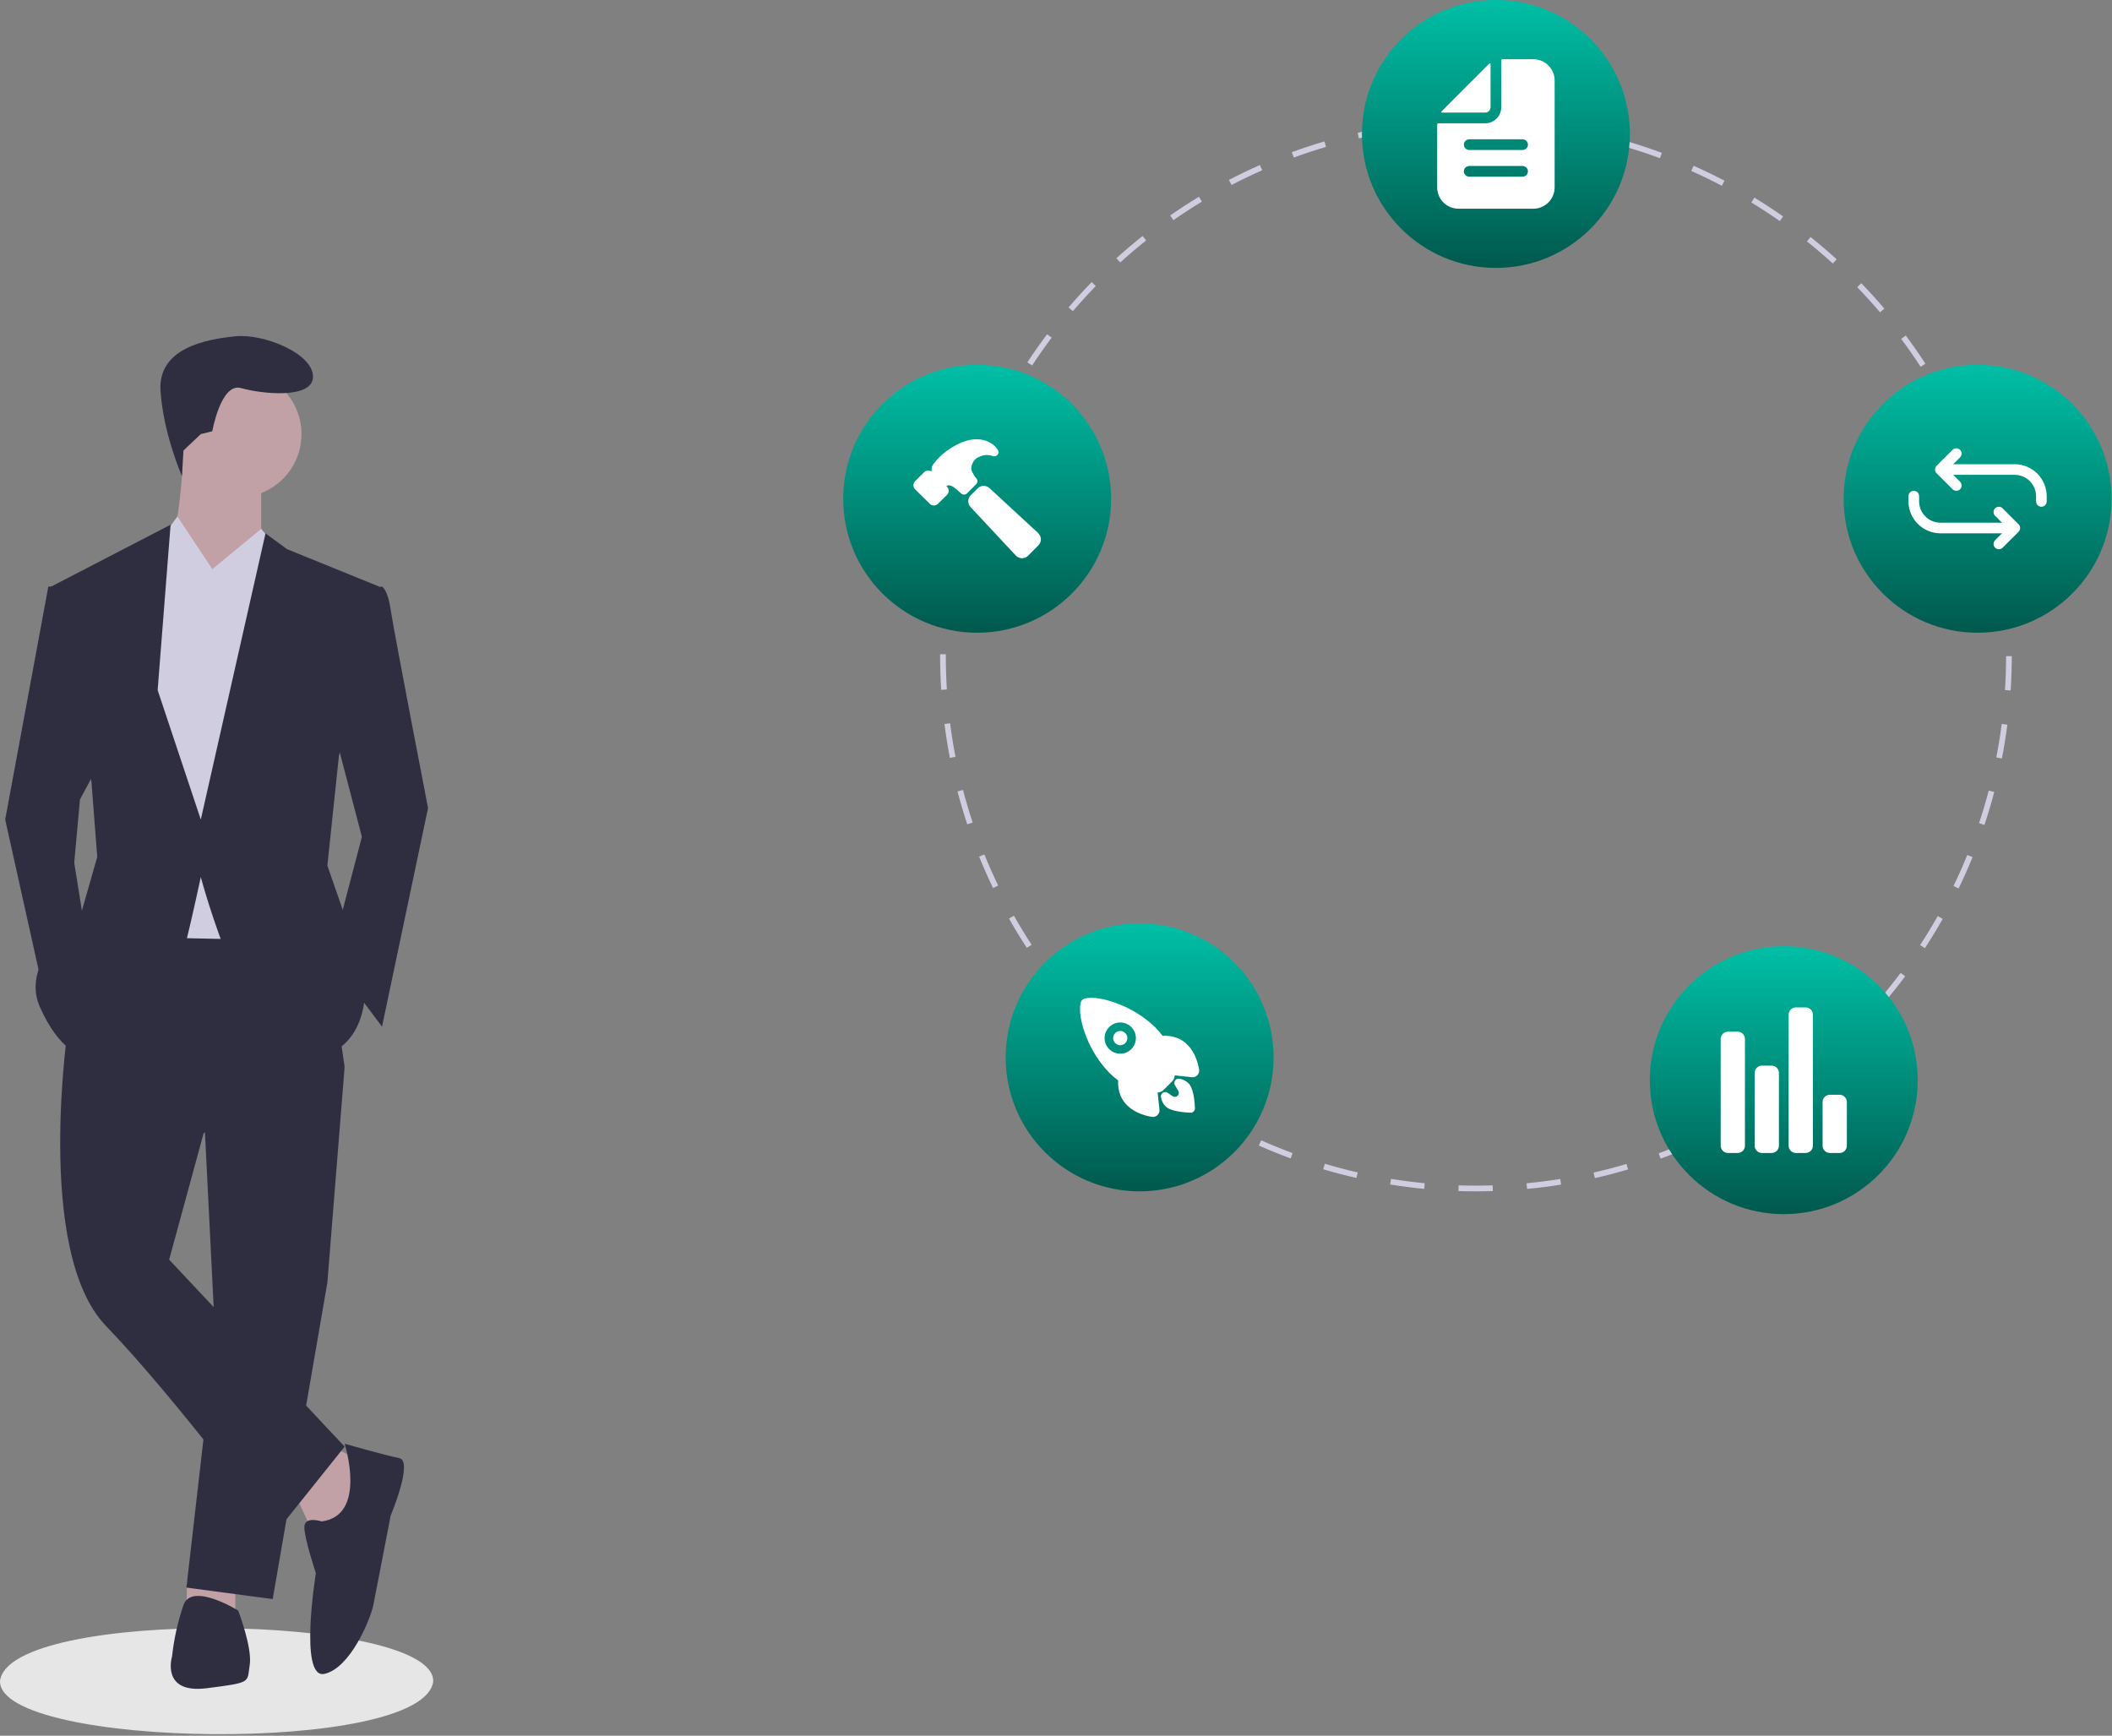
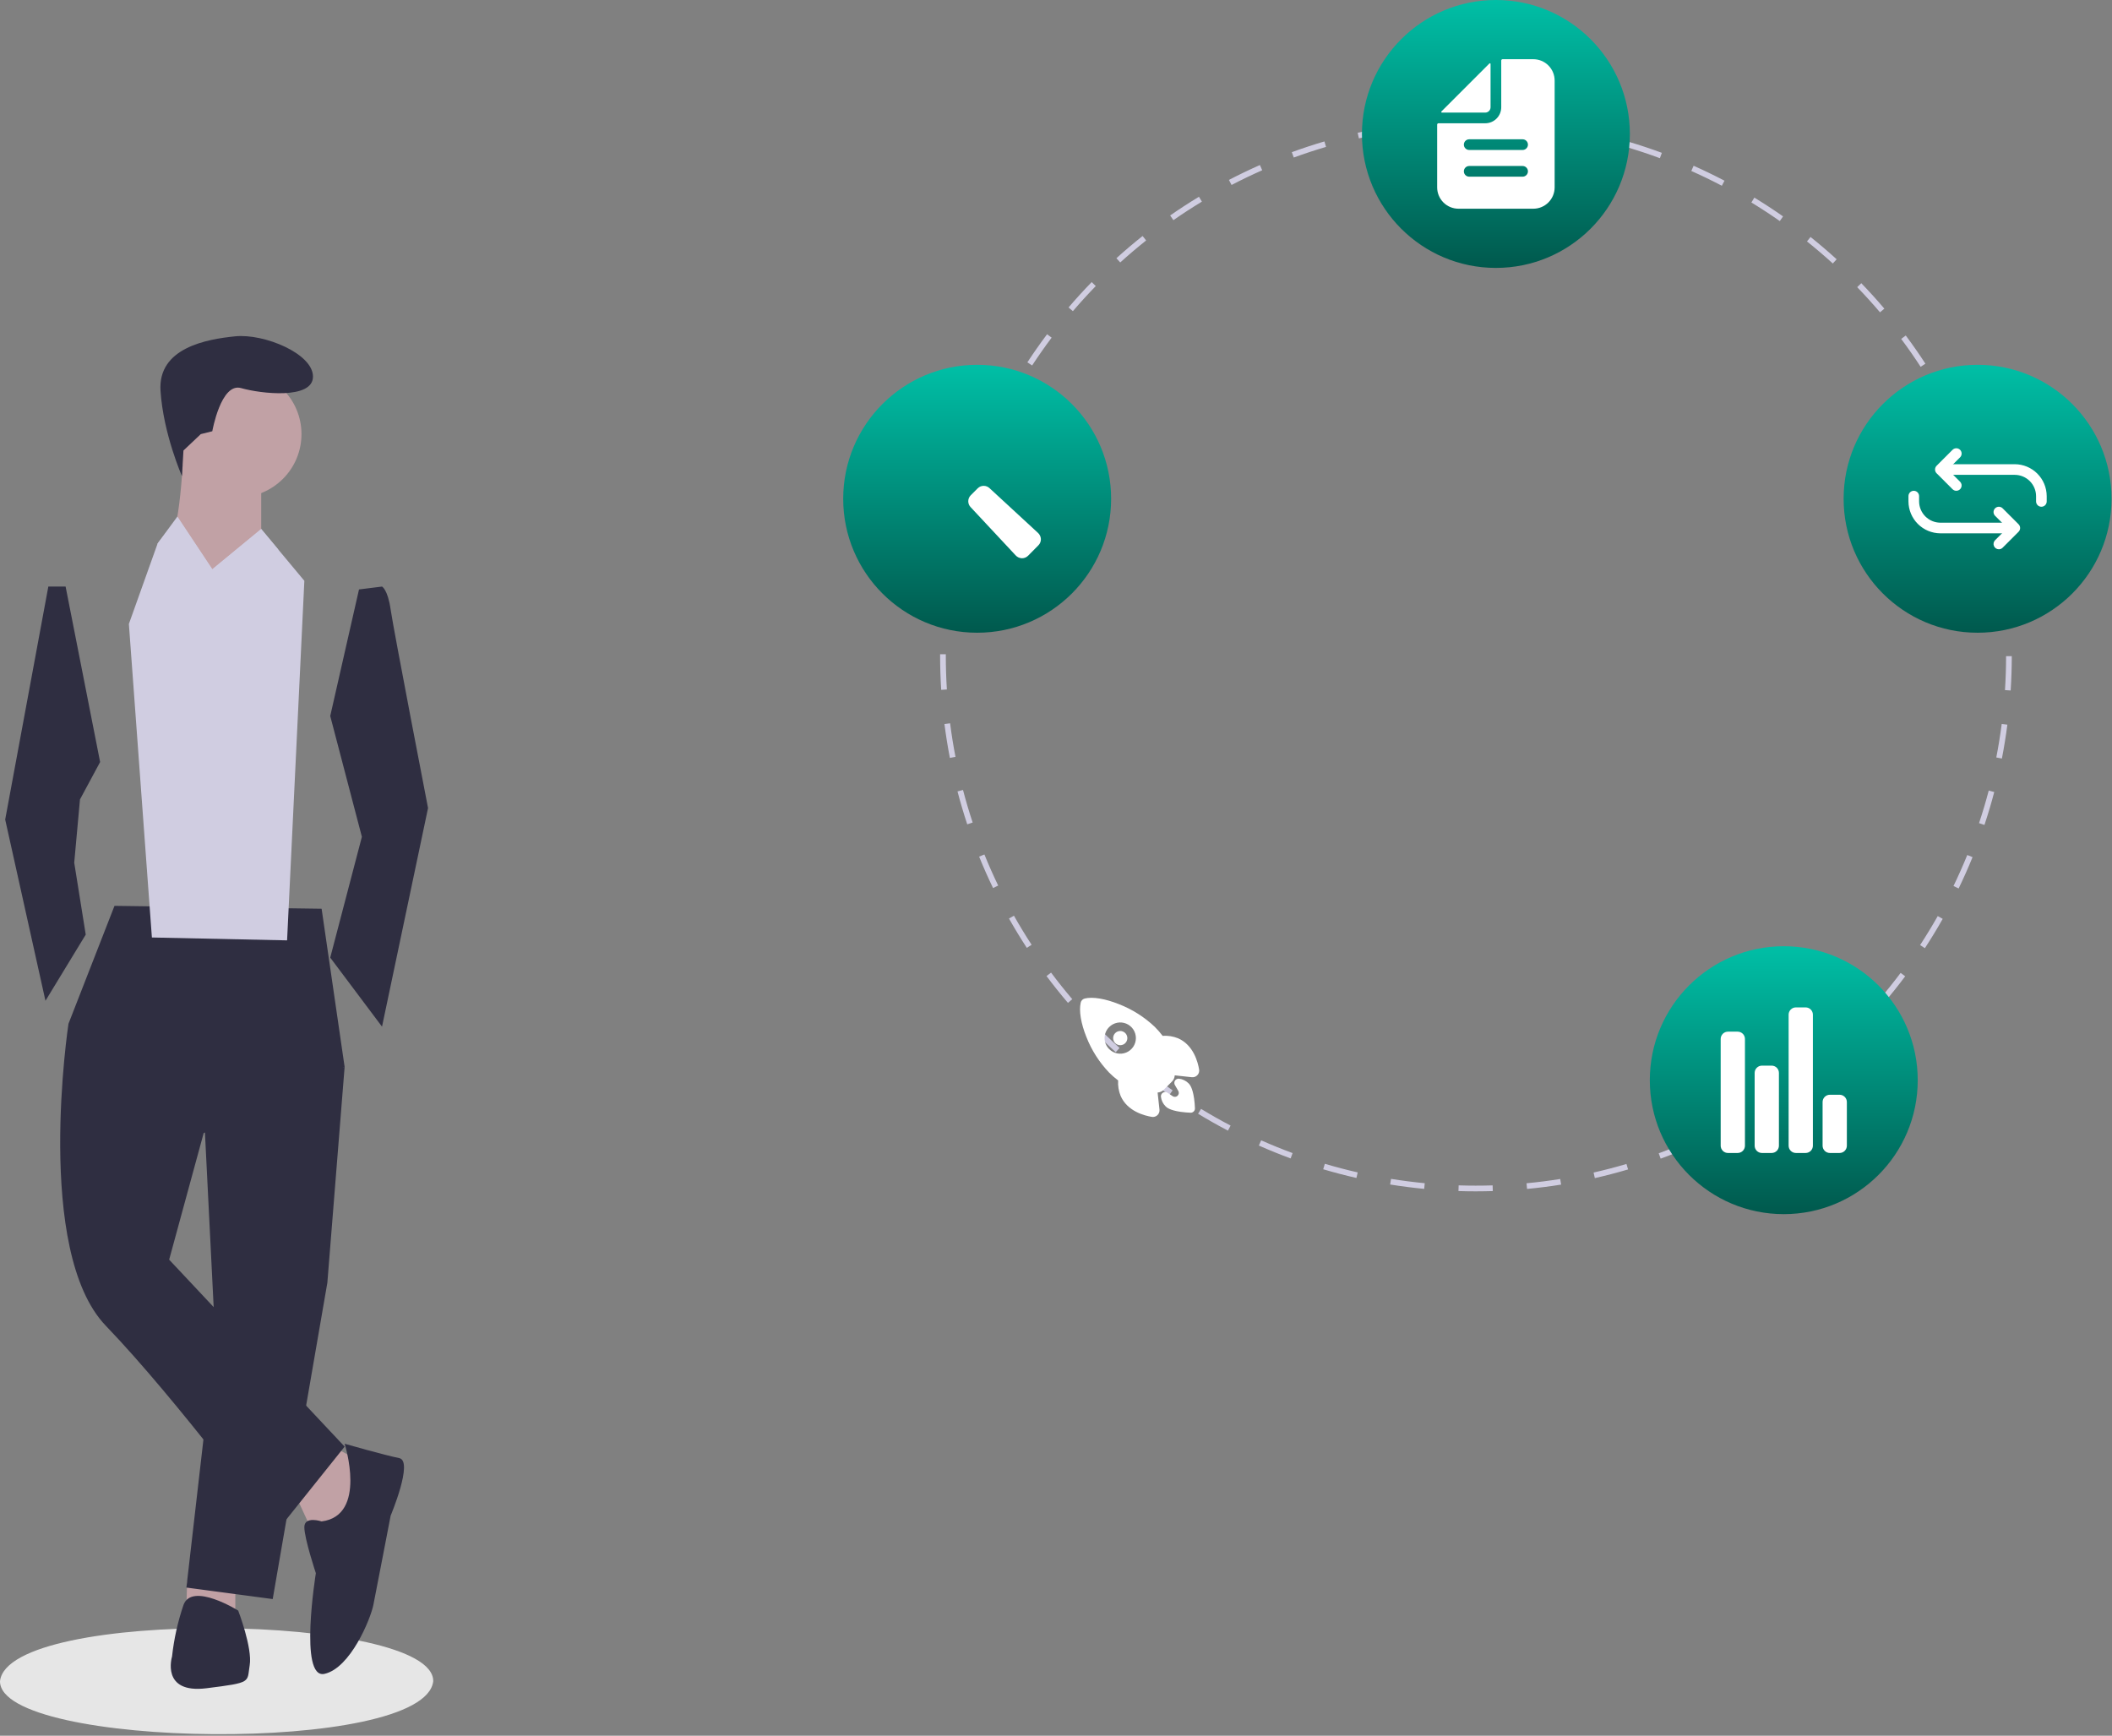
<svg xmlns="http://www.w3.org/2000/svg" width="741" height="609" viewBox="0 0 741 609" fill="none">
  <rect x="0" y="0" width="741" height="609" fill="#808080" stroke="none" />
  <g clip-path="url(#clip0_207_113)">
    <path d="M0 589.863C-0.226 613.568 149.154 615.741 152 589.864C152.226 566.16 2.846 563.988 0 589.863Z" fill="#E6E6E6" />
    <path d="M116.874 507.569L127.976 513.624L120.911 536.837L109.81 537.846L103.754 524.726L116.874 507.569Z" fill="#C1A1A5" />
    <path d="M82.56 553.994V565.095L65.403 564.086L65.642 554.943L82.56 553.994Z" fill="#C1A1A5" />
    <path d="M120.911 374.348L114.856 450.042L95.68 561.058L65.403 557.021L75.495 469.217L71.458 388.478L120.911 374.348Z" fill="#2F2E41" />
    <path d="M40.172 317.831L112.838 318.84L120.911 374.349L71.459 397.561L59.348 441.968L120.911 507.569L96.69 537.846C96.69 537.846 62.375 491.421 37.144 465.181C11.913 438.94 24.024 359.21 24.024 359.21L40.172 317.831Z" fill="#2F2E41" />
    <path d="M83.569 174.518C71.307 174.518 61.366 164.577 61.366 152.315C61.366 140.052 71.307 130.111 83.569 130.111C95.832 130.111 105.773 140.052 105.773 152.315C105.773 164.577 95.832 174.518 83.569 174.518Z" fill="#C1A1A5" />
    <path d="M91.643 167.454V189.657L76.505 213.879C76.505 213.879 53.292 196.722 58.338 192.685C63.385 188.648 64.394 157.361 64.394 157.361L91.643 167.454Z" fill="#C1A1A5" />
    <path d="M91.643 185.62L106.782 203.786L100.726 329.941L53.292 328.932L45.218 218.925L55.31 190.666L62.233 181.247L74.486 199.749L91.643 185.62Z" fill="#D0CDE1" />
    <path d="M115.865 251.221L126.967 293.609L115.865 335.997L134.032 360.219L150.18 283.517C150.18 283.517 138.069 220.944 137.059 213.879C136.05 206.814 134.032 205.805 134.032 205.805L125.958 206.814L115.865 251.221Z" fill="#2F2E41" />
    <path d="M35.126 267.368L28.061 280.489L26.042 302.692L30.079 327.923L15.95 351.136L1.821 287.553L16.959 205.804H23.015L35.126 267.368Z" fill="#2F2E41" />
    <path d="M120.911 506.56C120.911 506.56 135.041 510.597 140.087 511.606C145.133 512.615 137.059 531.791 137.059 531.791C137.059 531.791 132.013 558.031 131.004 563.077C129.995 568.124 122.93 585.281 113.847 587.299C104.764 589.318 110.819 551.976 110.819 551.976C110.819 551.976 106.782 539.865 106.782 535.828C106.782 531.791 112.837 533.809 112.837 533.809C128.985 531.791 120.911 506.56 120.911 506.56Z" fill="#2F2E41" />
    <path d="M87.606 584.271C86.597 590.327 88.616 590.327 72.468 592.345C56.32 594.364 60.357 581.244 60.357 581.244C61.032 575.058 62.386 568.966 64.394 563.077C67.421 555.003 83.569 565.096 83.569 565.096C83.569 565.096 88.615 578.216 87.606 584.271Z" fill="#2F2E41" />
    <path d="M64.367 158.066L63.841 167.042C63.841 167.042 57.329 152.315 56.32 137.176C55.31 122.038 72.468 119.01 82.56 118.001C92.653 116.991 109.81 124.056 109.81 132.13C109.81 140.204 91.643 138.185 84.579 136.167C77.514 134.149 74.486 151.306 74.486 151.306L70.449 152.315L64.367 158.066Z" fill="#2F2E41" />
    <path d="M97.6 192.767L91.643 185.62L74.486 199.749L91.643 211.86L97.6 192.767Z" fill="#D0CDE1" />
    <path d="M55.31 190.666L62.375 181.583L74.486 199.749L59.347 210.851L55.31 190.666Z" fill="#D0CDE1" />
-     <path d="M118.893 265.35L114.856 303.702L122.93 326.914L127.976 349.118C127.976 349.118 127.976 370.312 107.791 371.321C87.606 372.33 70.449 307.739 70.449 307.739C70.449 307.739 67.421 321.868 65.403 329.942C63.385 338.016 29.07 370.312 29.07 370.312C29.07 370.312 20.996 369.302 13.931 353.155C6.867 337.007 28.061 321.868 28.061 321.868L34.117 300.674L32.098 274.433L17.968 205.805L59.852 184.106L55.31 242.138L70.449 287.554L93.157 187.134L100.727 192.685L133.022 205.805L118.893 265.35Z" fill="#2F2E41" />
    <path d="M517.756 418C519.751 417.984 521.77 417.971 523.752 417.909L523.691 415.91C521.729 415.971 519.723 415.998 517.755 416C515.779 416 513.766 415.968 511.768 415.903L511.703 417.901C513.723 417.967 515.759 418 517.756 418ZM535.775 417.155C539.756 416.778 543.777 416.268 547.725 415.638L547.41 413.663C543.504 414.286 539.526 414.792 535.586 415.165L535.775 417.155ZM499.682 417.134L499.873 415.144C495.935 414.767 491.957 414.256 488.051 413.627L487.733 415.602C491.682 416.237 495.702 416.753 499.682 417.134ZM559.555 413.355C563.453 412.472 567.376 411.448 571.213 410.314L570.646 408.396C566.85 409.518 562.97 410.53 559.113 411.404L559.555 413.355ZM475.907 413.306L476.351 411.356C472.485 410.475 468.606 409.458 464.821 408.334L464.252 410.252C468.077 411.388 471.999 412.415 475.907 413.306ZM582.652 406.529C586.413 405.147 590.177 403.626 593.838 402.006L593.029 400.178C589.407 401.779 585.684 403.285 581.962 404.652L582.652 406.529ZM452.819 406.451L453.51 404.574C449.811 403.212 446.101 401.707 442.482 400.101L441.671 401.93C445.329 403.553 449.08 405.074 452.819 406.451ZM604.706 396.771C608.246 394.924 611.781 392.932 615.212 390.852L614.175 389.141C610.78 391.2 607.283 393.17 603.781 394.998L604.706 396.771ZM430.833 396.698L431.759 394.926C428.265 393.099 424.776 391.129 421.39 389.071L420.351 390.78C423.774 392.86 427.3 394.851 430.833 396.698ZM625.315 384.271C628.594 381.983 631.843 379.557 634.974 377.061L633.727 375.496C630.629 377.967 627.414 380.367 624.17 382.631L625.315 384.271ZM410.265 384.2L411.411 382.561C408.168 380.295 404.957 377.894 401.868 375.427L400.62 376.989C403.743 379.483 406.988 381.909 410.265 384.2ZM644.152 369.247C647.116 366.557 650.03 363.737 652.812 360.869L651.376 359.477C648.624 362.314 645.741 365.104 642.807 367.767L644.152 369.247ZM391.451 369.178L392.796 367.697C389.87 365.04 386.99 362.249 384.233 359.404L382.797 360.795C385.582 363.671 388.495 366.491 391.451 369.178ZM660.919 351.959C663.515 348.916 666.045 345.751 668.441 342.552L666.84 341.352C664.469 344.518 661.966 347.65 659.398 350.66L660.919 351.959ZM374.692 351.876L376.213 350.579C373.646 347.566 371.142 344.431 368.772 341.261L367.17 342.458C369.566 345.662 372.096 348.831 374.692 351.876ZM675.346 332.685C677.534 329.334 679.639 325.874 681.604 322.4L679.863 321.416C677.919 324.852 675.836 328.276 673.671 331.591L675.346 332.685ZM360.263 332.576L361.939 331.484C359.773 328.163 357.69 324.733 355.745 321.289L354.003 322.271C355.968 325.754 358.075 329.221 360.263 332.576ZM687.189 311.738C688.929 308.139 690.573 304.439 692.075 300.742L690.223 299.99C688.736 303.646 687.11 307.307 685.388 310.867L687.189 311.738ZM348.416 311.582L350.217 310.713C348.496 307.146 346.869 303.477 345.381 299.803L343.528 300.553C345.032 304.267 346.676 307.977 348.416 311.582ZM696.25 289.44C697.515 285.642 698.671 281.756 699.685 277.891L697.751 277.383C696.747 281.206 695.604 285.051 694.352 288.808L696.25 289.44ZM339.361 289.228L341.259 288.6C340.015 284.847 338.875 281.001 337.874 277.17L335.939 277.676C336.952 281.549 338.103 285.435 339.361 289.228ZM702.369 266.146C703.133 262.223 703.779 258.222 704.29 254.254L702.307 253.998C701.801 257.924 701.161 261.882 700.406 265.764L702.369 266.146ZM333.27 265.927L335.233 265.548C334.483 261.667 333.847 257.707 333.346 253.778L331.362 254.032C331.869 258.003 332.511 262.005 333.27 265.927ZM705.447 242.264C705.703 238.277 705.835 234.226 705.84 230.221L703.84 230.219C703.835 234.182 703.704 238.19 703.451 242.135L705.447 242.264ZM330.219 242.04L332.215 241.913C331.966 237.973 331.84 233.964 331.84 230L331.841 229.561H329.841L329.84 229.993C329.84 234.006 329.968 238.057 330.219 242.04ZM703.478 218.305L705.474 218.182C705.226 214.188 704.847 210.152 704.347 206.188L702.362 206.438C702.858 210.361 703.233 214.353 703.478 218.305ZM332.243 217.648C332.502 213.695 332.892 209.704 333.401 205.786L331.418 205.528C330.904 209.488 330.509 213.521 330.246 217.518L332.243 217.648ZM700.489 194.668L702.453 194.29C701.699 190.365 700.805 186.411 699.798 182.539L697.863 183.042C698.859 186.873 699.743 190.784 700.489 194.668ZM335.318 194.023C336.079 190.137 336.978 186.229 337.986 182.406L336.052 181.896C335.033 185.76 334.125 189.71 333.355 193.638L335.318 194.023ZM694.491 171.609L696.39 170.982C695.135 167.182 693.737 163.37 692.236 159.652L690.381 160.401C691.867 164.079 693.249 167.85 694.491 171.609ZM341.396 170.986C342.652 167.232 344.045 163.472 345.538 159.809L343.687 159.054C342.177 162.756 340.768 166.557 339.499 170.351L341.396 170.986ZM685.557 149.483L687.36 148.616C685.625 145.009 683.749 141.411 681.785 137.92L680.041 138.902C681.985 142.354 683.841 145.914 685.557 149.483ZM350.385 148.937C352.108 145.386 353.97 141.839 355.923 138.395L354.183 137.409C352.209 140.89 350.327 144.475 348.586 148.065L350.385 148.937ZM673.86 128.698L675.536 127.607C673.355 124.255 671.035 120.927 668.642 117.718L667.038 118.913C669.407 122.089 671.702 125.381 673.86 128.698ZM362.127 128.227C364.291 124.922 366.593 121.641 368.97 118.474L367.37 117.273C364.968 120.475 362.641 123.791 360.453 127.132L362.127 128.227ZM659.608 109.586L661.131 108.291C658.541 105.244 655.818 102.24 653.037 99.364L651.599 100.753C654.35 103.6 657.044 106.572 659.608 109.586ZM376.423 109.174C378.994 106.168 381.698 103.205 384.455 100.367L383.022 98.973C380.234 101.841 377.502 104.836 374.904 107.874L376.423 109.174ZM643.046 92.449L644.392 90.971C641.433 88.275 638.351 85.642 635.233 83.147L633.983 84.709C637.068 87.178 640.118 89.782 643.046 92.449ZM393.035 92.086C395.967 89.432 399.025 86.835 402.124 84.369L400.878 82.804C397.746 85.296 394.656 87.92 391.693 90.604L393.035 92.086ZM624.447 77.563L625.595 75.925C622.322 73.632 618.931 71.415 615.517 69.334L614.476 71.042C617.854 73.1 621.209 75.294 624.447 77.563ZM411.689 77.245C414.945 74.978 418.31 72.792 421.692 70.746L420.657 69.035C417.239 71.103 413.836 73.312 410.546 75.603L411.689 77.245ZM604.113 65.175L605.042 63.404C601.506 61.549 597.862 59.785 594.211 58.159L593.397 59.986C597.01 61.594 600.615 63.34 604.113 65.175ZM432.093 64.901C435.605 63.073 439.224 61.335 442.851 59.735L442.043 57.905C438.378 59.522 434.72 61.279 431.169 63.126L432.093 64.901ZM582.374 55.5L583.069 53.624C579.319 52.237 575.474 50.953 571.64 49.81L571.068 51.727C574.861 52.858 578.665 54.127 582.374 55.5ZM453.923 55.273C457.64 53.913 461.449 52.657 465.243 51.541L464.678 49.622C460.843 50.75 456.993 52.02 453.235 53.395L453.923 55.273ZM559.542 48.693L559.989 46.744C556.098 45.852 552.119 45.075 548.165 44.433L547.845 46.408C551.757 47.042 555.693 47.811 559.542 48.693ZM476.78 48.547C480.636 47.678 484.575 46.923 488.486 46.303L488.172 44.328C484.219 44.955 480.238 45.718 476.34 46.596L476.78 48.547ZM536.024 44.877L536.218 42.887C532.247 42.501 528.203 42.238 524.197 42.105L524.131 44.104C528.094 44.236 532.096 44.496 536.024 44.877ZM500.311 44.815C504.246 44.447 508.249 44.201 512.207 44.084L512.148 42.084C508.147 42.204 504.102 42.452 500.125 42.824L500.311 44.815Z" fill="#D0CDE1" />
    <path d="M524.84 94C498.883 94 477.84 72.957 477.84 47C477.84 21.043 498.883 0 524.84 0C550.798 0 571.84 21.043 571.84 47C571.84 72.957 550.798 94 524.84 94Z" fill="url(#paint0_linear_207_113)" />
    <path d="M342.84 222C316.883 222 295.84 200.957 295.84 175C295.84 149.043 316.883 128 342.84 128C368.798 128 389.84 149.043 389.84 175C389.84 200.957 368.798 222 342.84 222Z" fill="url(#paint1_linear_207_113)" />
-     <path d="M399.84 418C373.883 418 352.84 396.957 352.84 371C352.84 345.043 373.883 324 399.84 324C425.798 324 446.84 345.043 446.84 371C446.84 396.957 425.798 418 399.84 418Z" fill="url(#paint2_linear_207_113)" />
    <path d="M625.84 426C599.883 426 578.84 404.957 578.84 379C578.84 353.043 599.883 332 625.84 332C651.798 332 672.84 353.043 672.84 379C672.84 404.957 651.798 426 625.84 426Z" fill="url(#paint3_linear_207_113)" />
    <path d="M693.84 222C667.883 222 646.84 200.957 646.84 175C646.84 149.043 667.883 128 693.84 128C719.798 128 740.84 149.043 740.84 175C740.84 200.957 719.798 222 693.84 222Z" fill="url(#paint4_linear_207_113)" />
    <path d="M504.699 43.253H521.093C522.584 43.253 524.013 42.661 525.068 41.607C526.122 40.553 526.714 39.123 526.714 37.632V21.238C526.714 21.177 526.726 21.116 526.749 21.059C526.773 21.002 526.807 20.951 526.851 20.907C526.894 20.864 526.946 20.829 527.003 20.805C527.06 20.782 527.121 20.77 527.182 20.77H537.955C539.943 20.77 541.849 21.559 543.255 22.965C544.66 24.37 545.45 26.277 545.45 28.264V65.736C545.45 67.723 544.66 69.63 543.255 71.035C541.849 72.441 539.943 73.23 537.955 73.23H511.725C509.737 73.23 507.831 72.441 506.426 71.035C505.02 69.63 504.231 67.723 504.231 65.736V43.721C504.231 43.66 504.243 43.599 504.266 43.542C504.29 43.485 504.325 43.434 504.368 43.39C504.412 43.346 504.463 43.312 504.52 43.288C504.577 43.265 504.638 43.253 504.699 43.253ZM515.472 61.989H534.208C534.705 61.989 535.182 61.791 535.533 61.44C535.884 61.089 536.082 60.612 536.082 60.115C536.082 59.618 535.884 59.142 535.533 58.79C535.182 58.439 534.705 58.242 534.208 58.242H515.472C514.975 58.242 514.499 58.439 514.147 58.79C513.796 59.142 513.599 59.618 513.599 60.115C513.599 60.612 513.796 61.089 514.147 61.44C514.499 61.791 514.975 61.989 515.472 61.989ZM515.472 52.621H534.208C534.705 52.621 535.182 52.423 535.533 52.072C535.884 51.721 536.082 51.244 536.082 50.747C536.082 50.25 535.884 49.774 535.533 49.422C535.182 49.071 534.705 48.874 534.208 48.874H515.472C514.975 48.874 514.499 49.071 514.147 49.422C513.796 49.774 513.599 50.25 513.599 50.747C513.599 51.244 513.796 51.721 514.147 52.072C514.499 52.423 514.975 52.621 515.472 52.621Z" fill="white" />
    <path d="M505.727 39.106L522.567 22.266C522.6 22.234 522.642 22.212 522.687 22.203C522.732 22.194 522.779 22.198 522.822 22.216C522.865 22.234 522.901 22.264 522.927 22.302C522.953 22.34 522.966 22.385 522.967 22.431V37.632C522.967 38.129 522.769 38.605 522.418 38.957C522.067 39.308 521.59 39.506 521.093 39.506H505.893C505.846 39.505 505.801 39.492 505.763 39.466C505.725 39.44 505.695 39.404 505.677 39.361C505.659 39.318 505.655 39.271 505.664 39.226C505.673 39.181 505.695 39.139 505.727 39.106Z" fill="white" />
    <path d="M393.042 361.741C393.619 361.742 394.177 361.942 394.622 362.308C395.067 362.673 395.372 363.182 395.484 363.747C395.596 364.313 395.509 364.899 395.237 365.407C394.965 365.915 394.526 366.314 393.993 366.534C393.461 366.754 392.868 366.783 392.317 366.615C391.765 366.448 391.289 366.094 390.969 365.615C390.649 365.136 390.506 364.56 390.562 363.987C390.619 363.414 390.873 362.877 391.28 362.47C391.512 362.239 391.786 362.056 392.089 361.93C392.391 361.805 392.715 361.741 393.042 361.741Z" fill="white" />
    <path d="M379.175 351.781V351.773C379.254 351.427 379.428 351.11 379.678 350.857C379.927 350.605 380.242 350.427 380.587 350.345C383.368 349.666 387.743 350.389 392.591 352.331C397.254 354.143 401.519 356.844 405.151 360.284C406.143 361.27 407.064 362.325 407.909 363.441C409.774 363.312 411.644 363.612 413.375 364.319C418.763 366.69 420.302 372.759 420.712 375.251C420.771 375.605 420.748 375.968 420.644 376.311C420.54 376.655 420.358 376.97 420.113 377.232C419.867 377.494 419.565 377.695 419.228 377.821C418.892 377.947 418.531 377.994 418.174 377.957H418.162L412.16 377.302C412.152 377.379 412.144 377.449 412.137 377.513C412.06 378.244 411.734 378.927 411.213 379.447L408.284 382.378C407.765 382.899 407.083 383.226 406.351 383.303L406.151 383.324L406.804 389.319V389.331C406.835 389.636 406.806 389.944 406.719 390.238C406.631 390.531 406.487 390.805 406.294 391.043C406.1 391.28 405.862 391.478 405.593 391.624C405.323 391.769 405.028 391.861 404.723 391.892C404.651 391.9 404.579 391.904 404.507 391.904C404.377 391.904 404.248 391.894 404.12 391.873C401.614 391.469 395.548 389.949 393.183 384.532C392.482 382.807 392.181 380.945 392.301 379.087C391.181 378.245 390.122 377.323 389.133 376.33C385.696 372.732 382.991 368.5 381.172 363.869C379.241 359.076 378.514 354.668 379.175 351.781ZM389.167 368.101C389.933 368.869 390.91 369.392 391.974 369.604C393.038 369.816 394.141 369.708 395.143 369.293C396.145 368.879 397.002 368.176 397.605 367.275C398.209 366.373 398.531 365.313 398.531 364.228C398.532 363.143 398.211 362.083 397.609 361.18C397.006 360.278 396.15 359.575 395.148 359.159C394.146 358.743 393.044 358.634 391.979 358.845C390.915 359.056 389.938 359.578 389.171 360.345L389.167 360.349C388.138 361.361 387.555 362.741 387.544 364.184C387.533 365.627 388.096 367.015 389.108 368.043L389.167 368.101Z" fill="white" />
    <path d="M408.62 383.173C408.981 383.128 409.346 383.217 409.646 383.422C410.243 383.83 410.842 384.233 411.447 384.626C411.709 384.795 412.021 384.871 412.332 384.841C412.642 384.812 412.934 384.679 413.16 384.463C413.386 384.248 413.533 383.963 413.578 383.654C413.623 383.345 413.562 383.03 413.406 382.76L412.272 380.8C412.11 380.563 412.02 380.284 412.013 379.997C412.005 379.709 412.08 379.426 412.23 379.181C412.379 378.936 412.596 378.738 412.854 378.613C413.113 378.488 413.402 378.44 413.687 378.475C414.946 378.634 416.115 379.207 417.012 380.105C417.354 380.447 418.393 381.487 418.952 385.448C419.111 386.586 419.211 387.732 419.252 388.88C419.257 389.076 419.224 389.271 419.153 389.454C419.083 389.637 418.977 389.804 418.842 389.946C418.707 390.089 418.545 390.203 418.366 390.282C418.187 390.362 417.994 390.406 417.798 390.411C417.785 390.411 417.772 390.411 417.759 390.411H417.722C416.572 390.37 415.426 390.271 414.287 390.113C410.324 389.553 409.284 388.513 408.943 388.171C408.041 387.274 407.47 386.099 407.32 384.836C407.272 384.443 407.382 384.047 407.626 383.735C407.869 383.424 408.227 383.221 408.62 383.173Z" fill="white" />
    <path d="M642.015 404.54H645.421C646.098 404.54 646.748 404.271 647.227 403.792C647.706 403.313 647.975 402.663 647.975 401.986V386.662C647.975 385.985 647.706 385.335 647.227 384.856C646.748 384.377 646.098 384.108 645.421 384.108H642.015C641.338 384.108 640.688 384.377 640.209 384.856C639.731 385.335 639.461 385.985 639.461 386.662V401.986C639.461 402.663 639.731 403.313 640.209 403.792C640.688 404.271 641.338 404.54 642.015 404.54Z" fill="white" />
    <path d="M618.178 404.54H621.584C622.261 404.54 622.911 404.271 623.39 403.792C623.868 403.313 624.138 402.663 624.138 401.986V376.446C624.138 375.769 623.868 375.119 623.39 374.64C622.911 374.161 622.261 373.892 621.584 373.892H618.178C617.501 373.892 616.851 374.161 616.372 374.64C615.893 375.119 615.624 375.769 615.624 376.446V401.986C615.624 402.663 615.893 403.313 616.372 403.792C616.851 404.271 617.501 404.54 618.178 404.54Z" fill="white" />
    <path d="M606.26 404.54H609.665C610.342 404.54 610.992 404.271 611.471 403.792C611.95 403.313 612.219 402.663 612.219 401.986V364.527C612.219 363.85 611.95 363.2 611.471 362.721C610.992 362.242 610.342 361.973 609.665 361.973H606.26C605.582 361.973 604.933 362.242 604.454 362.721C603.975 363.2 603.706 363.85 603.706 364.527V401.986C603.706 402.663 603.975 403.313 604.454 403.792C604.933 404.271 605.582 404.54 606.26 404.54Z" fill="white" />
    <path d="M630.097 404.54H633.502C634.18 404.54 634.829 404.271 635.308 403.792C635.787 403.313 636.056 402.663 636.056 401.986V356.014C636.056 355.337 635.787 354.687 635.308 354.208C634.829 353.729 634.18 353.46 633.502 353.46H630.097C629.419 353.46 628.77 353.729 628.291 354.208C627.812 354.687 627.543 355.337 627.543 356.014V401.986C627.543 402.321 627.609 402.653 627.737 402.963C627.866 403.273 628.054 403.555 628.291 403.792C628.528 404.029 628.81 404.217 629.12 404.346C629.429 404.474 629.761 404.54 630.097 404.54Z" fill="white" />
    <path d="M340.589 173.769L343.022 171.335C343.579 170.778 344.334 170.464 345.122 170.462C345.91 170.46 346.667 170.77 347.228 171.324L364.142 186.934C364.763 187.484 365.143 188.256 365.2 189.083C365.218 189.494 365.151 189.904 365.003 190.288C364.856 190.672 364.63 191.021 364.342 191.314L360.708 194.988L360.701 194.994C360.14 195.554 359.38 195.87 358.587 195.872H358.477C358.066 195.849 357.664 195.745 357.294 195.567C356.924 195.388 356.592 195.138 356.318 194.831L340.599 177.994C340.037 177.437 339.72 176.68 339.716 175.889C339.713 175.098 340.024 174.339 340.581 173.777L340.589 173.769Z" fill="white" />
-     <path d="M321.036 168.85L321.065 168.821L324.258 165.661C324.445 165.474 324.667 165.327 324.912 165.227C325.156 165.126 325.418 165.076 325.682 165.077C326.11 165.078 326.527 165.213 326.874 165.463C326.874 165.423 326.868 165.384 326.865 165.349C326.736 164.533 326.909 163.698 327.35 162.999C328.053 162.051 328.826 161.156 329.661 160.321L329.668 160.314C332.002 158.074 334.746 156.305 337.749 155.102C339.318 154.457 340.998 154.127 342.695 154.128C344.89 154.108 347.024 154.855 348.728 156.241C349.213 156.704 349.655 157.21 350.049 157.752C350.238 158.012 350.337 158.326 350.333 158.647C350.328 158.968 350.221 159.279 350.025 159.534C349.83 159.789 349.558 159.974 349.249 160.061C348.94 160.149 348.611 160.135 348.311 160.02C348.05 159.923 347.783 159.841 347.512 159.775C346.947 159.656 346.368 159.62 345.793 159.668C344.6 159.793 343.457 160.212 342.467 160.888C341.912 161.356 341.47 161.943 341.176 162.606C340.881 163.27 340.741 163.991 340.766 164.717C341.18 165.895 341.812 166.985 342.629 167.93C342.847 168.217 342.954 168.573 342.929 168.933C342.904 169.293 342.75 169.632 342.494 169.886L339.288 173.093C339.019 173.363 338.656 173.519 338.275 173.53C337.893 173.541 337.522 173.405 337.238 173.15C336.331 172.341 334.95 171.12 334.468 170.821C334.055 170.545 333.588 170.361 333.098 170.28C332.733 170.245 332.366 170.322 332.046 170.502C332.044 170.518 332.046 170.534 332.051 170.55C332.056 170.565 332.064 170.579 332.075 170.591L332.245 170.752L332.273 170.778C332.649 171.153 332.861 171.663 332.862 172.195C332.863 172.727 332.653 173.237 332.278 173.614L332.268 173.624L329.076 176.783C328.888 176.97 328.666 177.117 328.422 177.217C328.178 177.317 327.916 177.368 327.652 177.366C327.122 177.367 326.612 177.159 326.234 176.788L321.062 171.68C321.044 171.662 321.027 171.644 321.01 171.625C320.663 171.245 320.473 170.747 320.478 170.232C320.483 169.718 320.682 169.224 321.036 168.85Z" fill="white" />
    <path d="M686.378 172.202C686.747 172.202 687.108 172.092 687.414 171.887C687.721 171.682 687.96 171.391 688.101 171.05C688.243 170.709 688.28 170.334 688.208 169.972C688.136 169.61 687.958 169.278 687.697 169.017L683.419 164.739L687.697 160.462C688.047 160.112 688.243 159.637 688.243 159.142C688.243 158.648 688.047 158.173 687.697 157.823C687.347 157.473 686.873 157.277 686.378 157.277C685.883 157.277 685.409 157.473 685.059 157.823L679.462 163.42C679.289 163.593 679.151 163.799 679.057 164.025C678.964 164.252 678.915 164.494 678.915 164.739C678.915 164.984 678.964 165.227 679.057 165.453C679.151 165.679 679.289 165.885 679.462 166.058L685.059 171.655C685.232 171.829 685.437 171.966 685.664 172.06C685.89 172.154 686.133 172.202 686.378 172.202Z" fill="white" />
    <path d="M716.227 177.798C716.472 177.798 716.715 177.75 716.941 177.656C717.168 177.563 717.373 177.425 717.546 177.252C717.72 177.079 717.857 176.873 717.951 176.647C718.045 176.42 718.093 176.178 718.093 175.933V174.067C718.078 171.104 716.895 168.266 714.8 166.17C712.705 164.074 709.868 162.89 706.905 162.874H682.647C682.152 162.874 681.677 163.07 681.327 163.42C680.978 163.77 680.781 164.244 680.781 164.739C680.781 165.234 680.978 165.709 681.327 166.058C681.677 166.408 682.152 166.605 682.647 166.605H706.899C708.876 166.617 710.768 167.407 712.165 168.805C713.562 170.204 714.351 172.096 714.362 174.073V175.933C714.362 176.178 714.41 176.42 714.504 176.647C714.597 176.873 714.735 177.079 714.908 177.252C715.081 177.425 715.287 177.563 715.513 177.656C715.74 177.75 715.982 177.798 716.227 177.798Z" fill="white" />
    <path d="M701.303 192.723C701.548 192.723 701.79 192.675 702.017 192.581C702.243 192.488 702.449 192.35 702.622 192.177L708.219 186.58C708.392 186.407 708.529 186.201 708.623 185.975C708.717 185.748 708.765 185.506 708.765 185.261C708.765 185.016 708.717 184.773 708.623 184.547C708.529 184.32 708.392 184.115 708.219 183.942L702.622 178.345C702.272 177.995 701.797 177.799 701.303 177.8C700.809 177.8 700.334 177.996 699.985 178.346C699.635 178.696 699.439 179.17 699.438 179.664C699.438 180.159 699.634 180.633 699.983 180.983L704.261 185.261L699.983 189.538C699.723 189.799 699.545 190.132 699.473 190.493C699.401 190.855 699.438 191.23 699.579 191.571C699.72 191.912 699.959 192.204 700.266 192.409C700.573 192.614 700.934 192.723 701.303 192.723Z" fill="white" />
    <path d="M705.034 187.126C705.529 187.126 706.003 186.93 706.353 186.58C706.703 186.23 706.899 185.755 706.899 185.261C706.899 184.766 706.703 184.291 706.353 183.941C706.003 183.592 705.529 183.395 705.034 183.395H680.781C678.805 183.383 676.912 182.593 675.515 181.194C674.118 179.796 673.329 177.904 673.319 175.927V174.067C673.319 173.572 673.122 173.098 672.772 172.748C672.422 172.398 671.948 172.202 671.453 172.202C670.958 172.202 670.484 172.398 670.134 172.748C669.784 173.098 669.588 173.572 669.588 174.067V175.933C669.602 178.896 670.785 181.734 672.88 183.83C674.975 185.926 677.812 187.11 680.776 187.126L705.034 187.126Z" fill="white" />
  </g>
  <defs>
    <linearGradient id="paint0_linear_207_113" x1="524.84" y1="0" x2="524.84" y2="94" gradientUnits="userSpaceOnUse">
      <stop stop-color="#00BFA6" />
      <stop offset="1" stop-color="#00594D" />
    </linearGradient>
    <linearGradient id="paint1_linear_207_113" x1="342.84" y1="128" x2="342.84" y2="222" gradientUnits="userSpaceOnUse">
      <stop stop-color="#00BFA6" />
      <stop offset="1" stop-color="#00594D" />
    </linearGradient>
    <linearGradient id="paint2_linear_207_113" x1="399.84" y1="324" x2="399.84" y2="418" gradientUnits="userSpaceOnUse">
      <stop stop-color="#00BFA6" />
      <stop offset="1" stop-color="#00594D" />
    </linearGradient>
    <linearGradient id="paint3_linear_207_113" x1="625.84" y1="332" x2="625.84" y2="426" gradientUnits="userSpaceOnUse">
      <stop stop-color="#00BFA6" />
      <stop offset="1" stop-color="#00594D" />
    </linearGradient>
    <linearGradient id="paint4_linear_207_113" x1="693.84" y1="128" x2="693.84" y2="222" gradientUnits="userSpaceOnUse">
      <stop stop-color="#00BFA6" />
      <stop offset="1" stop-color="#00594D" />
    </linearGradient>
    <clipPath id="clip0_207_113">
      <rect width="740.84" height="608.466" fill="white" transform="matrix(-1 0 0 1 740.84 0)" />
    </clipPath>
  </defs>
</svg>